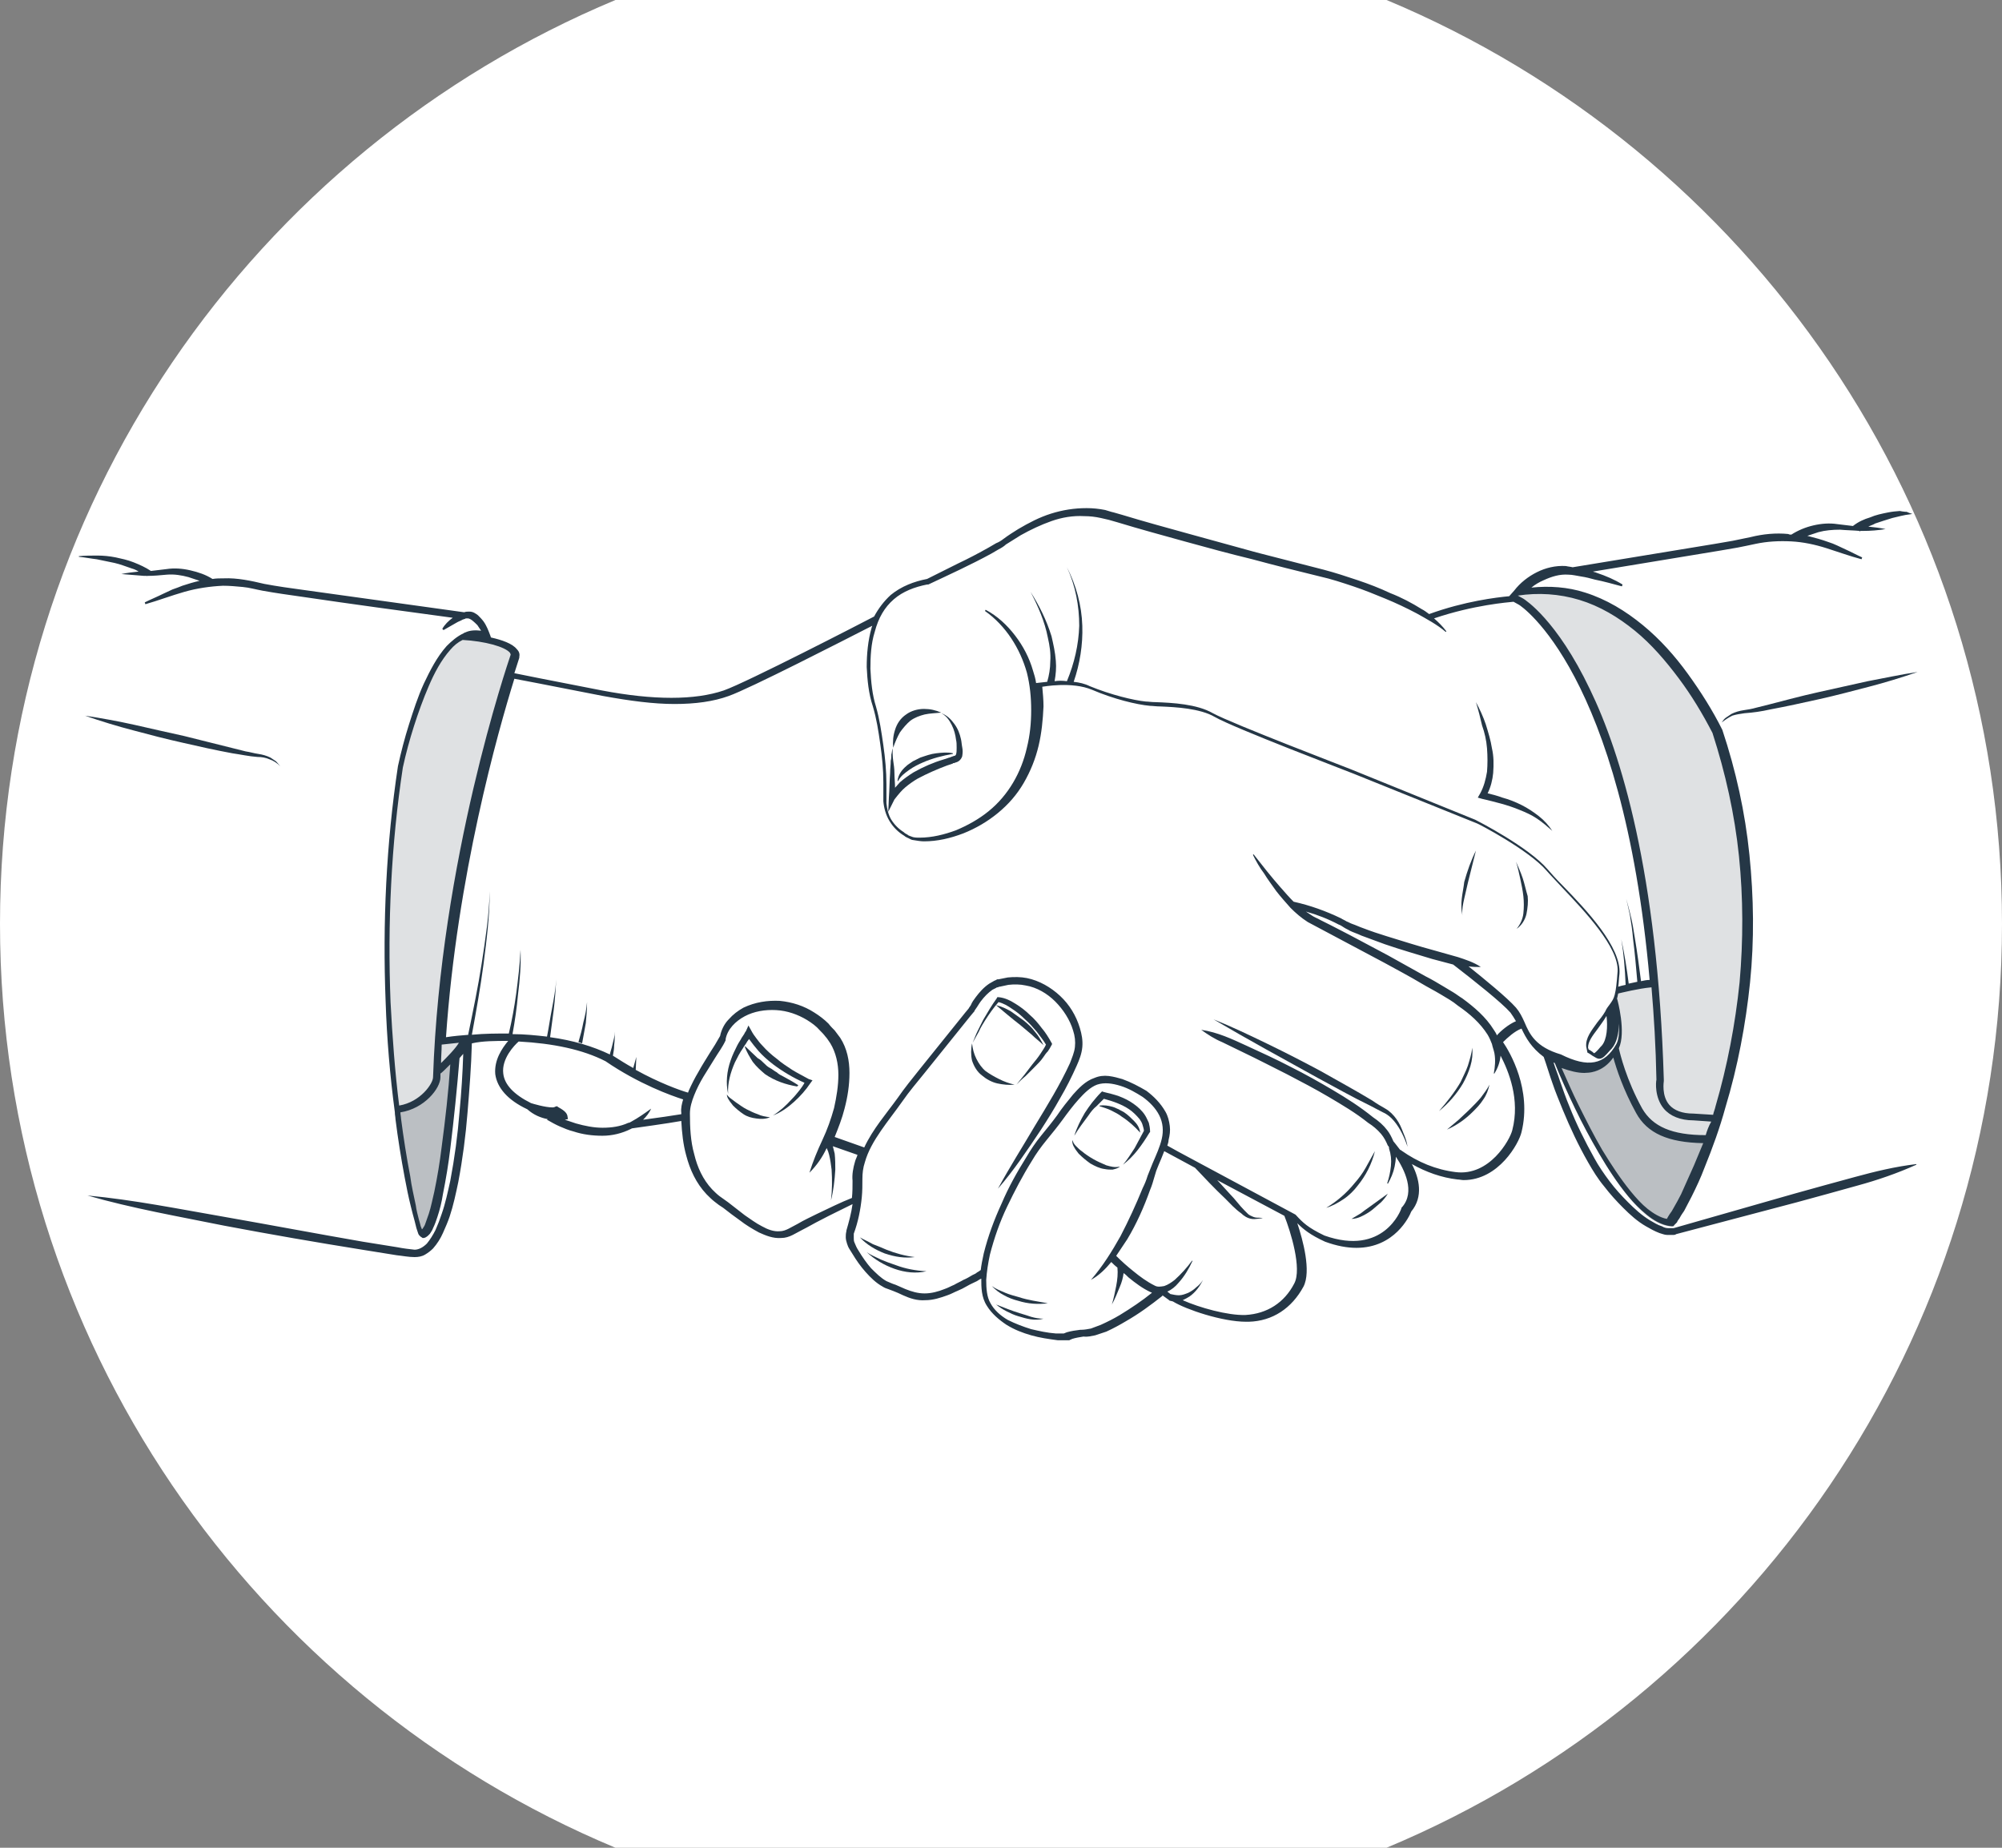
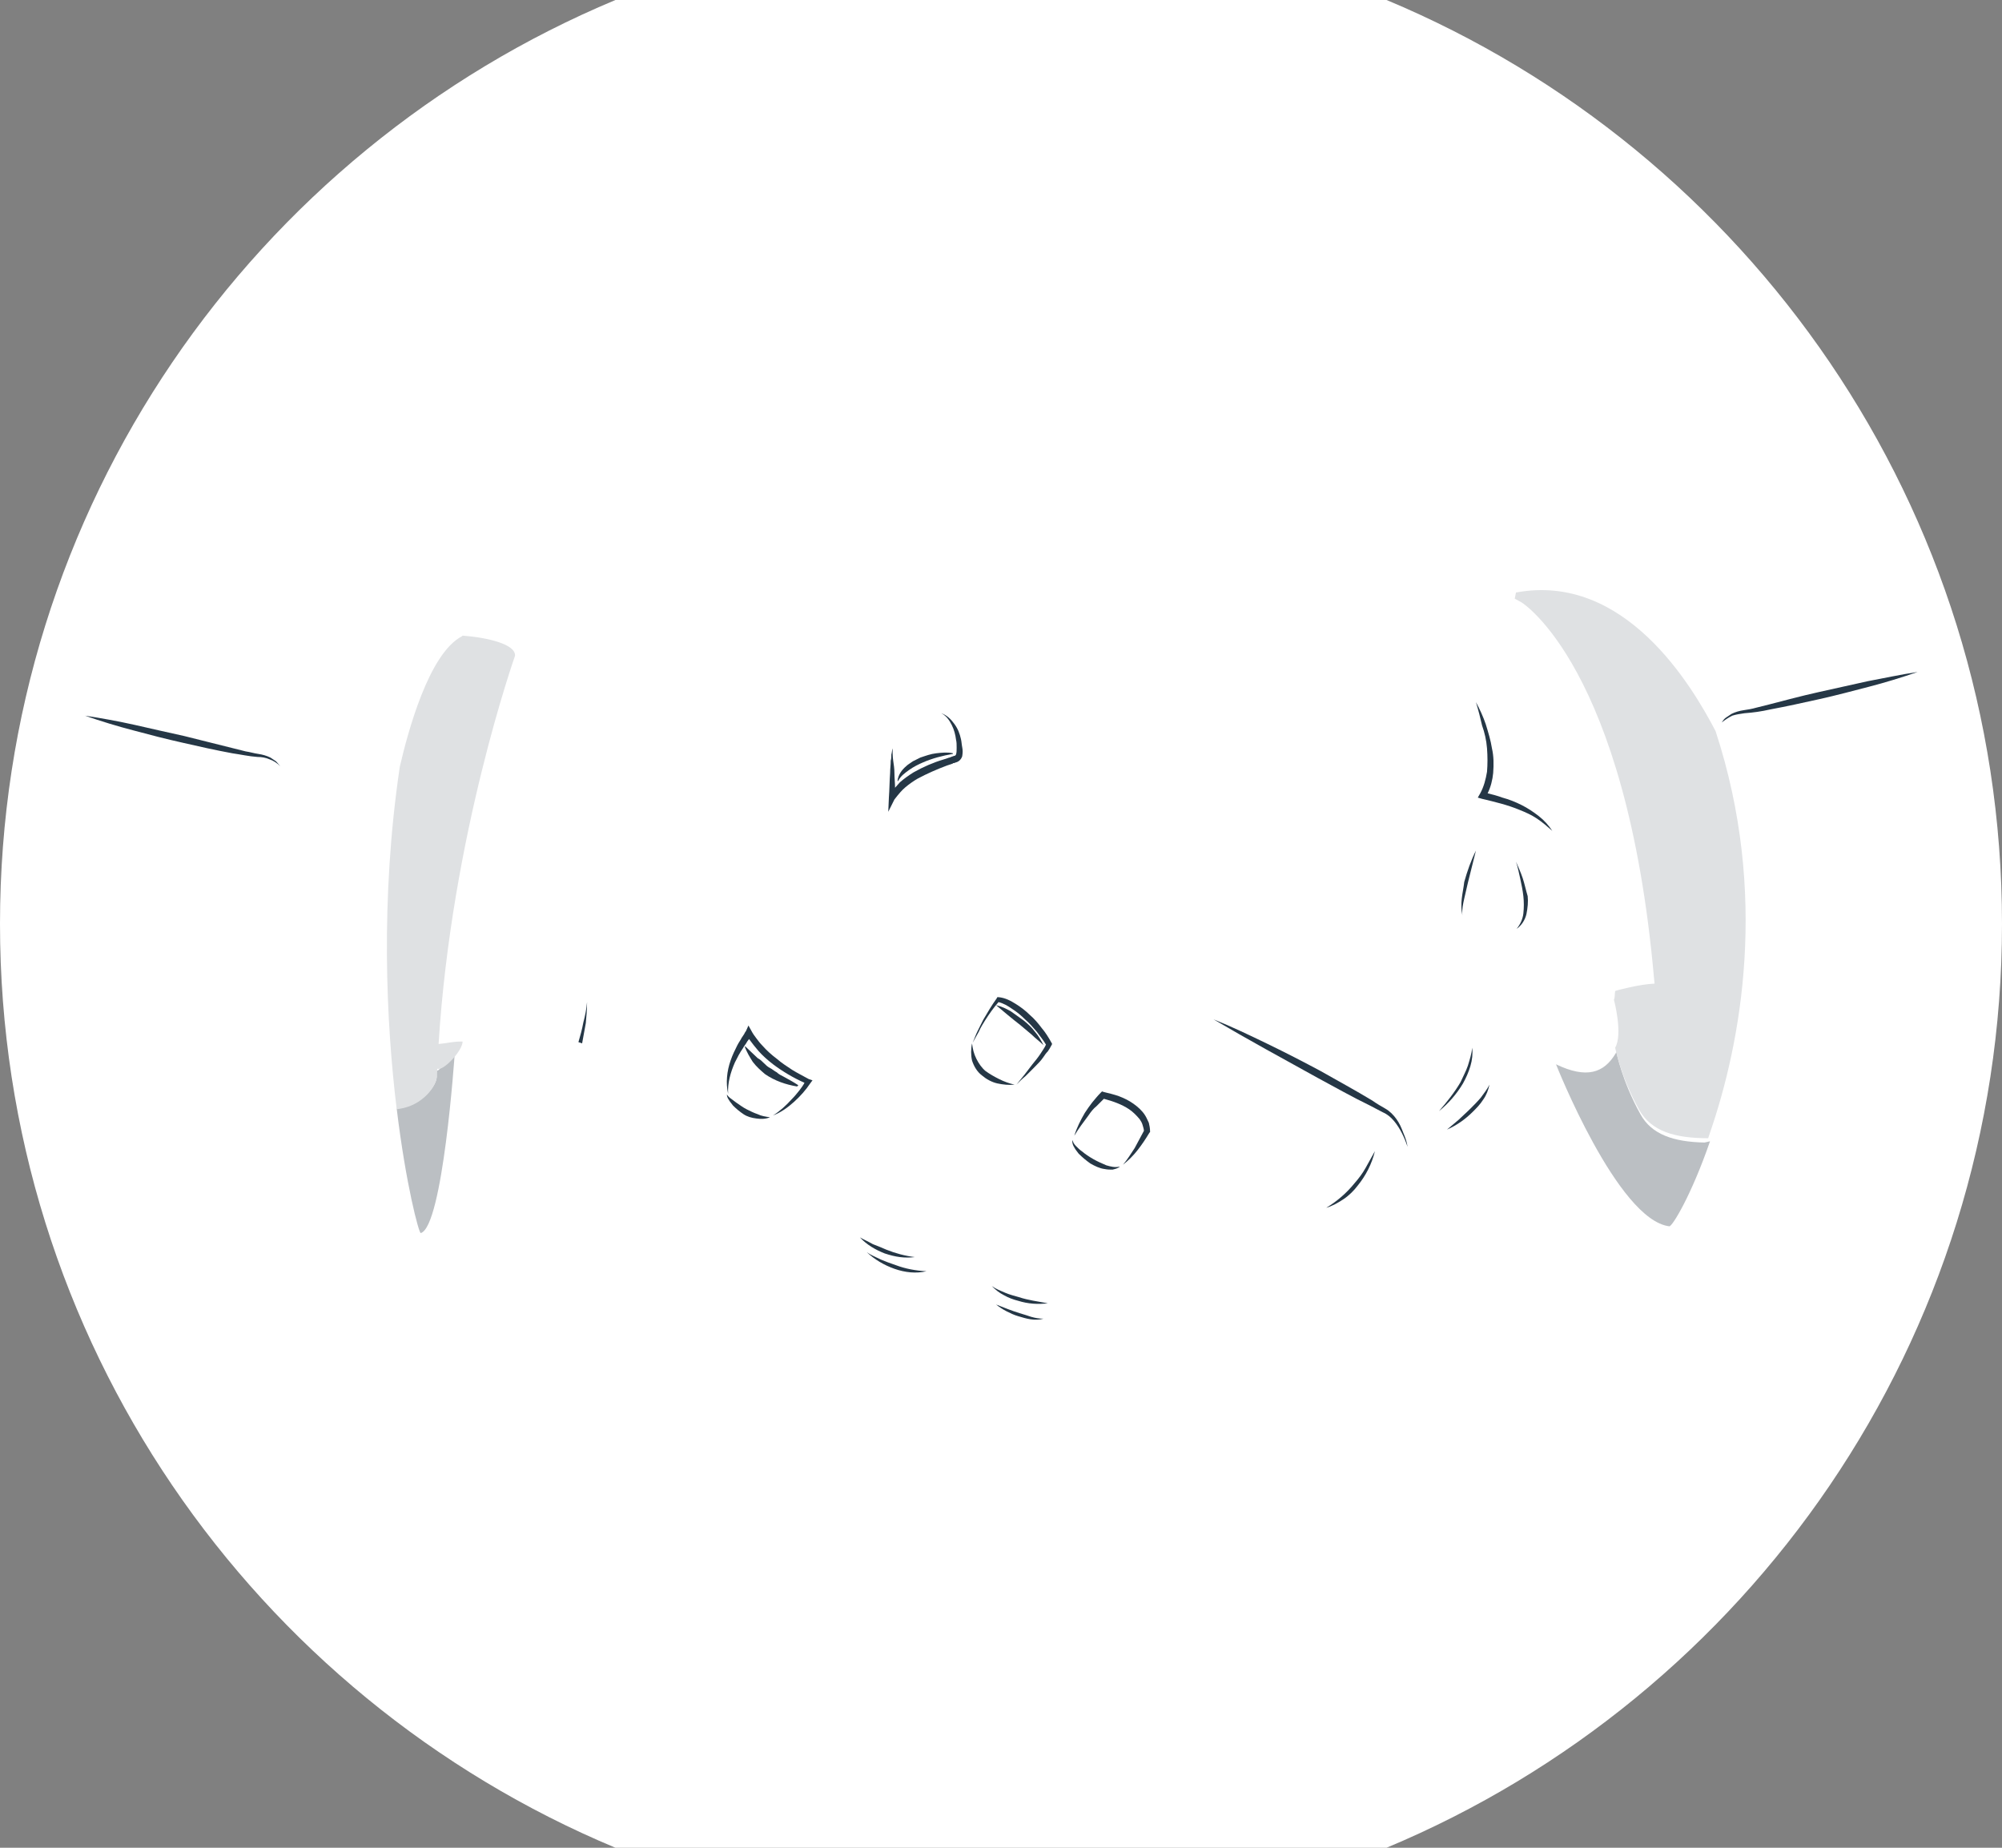
<svg xmlns="http://www.w3.org/2000/svg" version="1.1" id="Layer_1" x="0px" y="0px" viewBox="0 0 325 300" style="enable-background:new 0 0 325 300;" xml:space="preserve">
  <rect x="0" y="0" width="325" height="300" fill="#808080" stroke="none" />
  <style type="text/css">
	.st0{fill:#FFFFFF;}
	.st1{fill:#BBBFC3;}
	.st2{fill:#DFE1E3;}
	.st3{fill:#253746;}
</style>
  <path class="st0" d="M99.909,300h125.183C283.765,275.488,325,217.562,325,150  S283.765,24.512,225.091,0H99.909C41.235,24.512,0,82.438,0,150S41.235,275.488,99.909,300z  " />
-   <path class="st0" d="M311.621,86.265c-0.11-0.252-0.205-0.513-0.283-0.78  c-0.123-0.278-0.221-0.568-0.304-0.863c-0.199-0.371-0.349-0.756-0.482-1.148  c-0.374-0.094-0.713-0.228-1.036-0.381h-0.21  c-0.297-0.022-0.587-0.064-0.872-0.123c-0.612,0.043-1.223,0.108-1.835,0.23  c-1,0.2-2,0.4-2.9,0.8c-1,0.3-1.9,0.7-2.8,1.4l-2.5-0.3  C297.1,84.9,295.8,85,294.5,85.3s-2.5,0.8-3.6,1.5  c-0.2,0-0.3,0-0.5-0.1c-2-0.2-4.1,0-6.1,0.5  c-1,0.2-1.9,0.4-2.9,0.6l-2.9,0.5L255.3,92  c-0.4-0.1-0.7-0.1-1.1-0.2c-1.7-0.1-3.3,0.3-4.7,1  c-1.4,0.7-2.7,1.7-3.7,3L245,96.7c-2.1,0.2-7.2,0.8-13,2.9  c-0.4-0.3-0.8-0.6-1.2-0.8c-1.6-1-3.3-1.9-5.1-2.6  c-1.7-0.8-3.5-1.5-5.3-2.1c-1.8-0.6-3.6-1.2-5.5-1.7  C211.3,91.5,207.6,90.5,204,89.6l-10.9-3c-3.6-1-7.3-2-10.9-3.1  l-1.4-0.4c-0.5-0.1-1-0.3-1.4-0.4c-1-0.2-2-0.3-3-0.3  c-2,0-3.9,0.3-5.8,0.9c-1.9,0.6-3.6,1.5-5.3,2.5  c-0.8,0.5-1.6,1-2.4,1.6c-0.4,0.3-0.7,0.5-1.2,0.7l-1.2,0.7  c-1.6,0.9-3.3,1.8-5,2.6l-5,2.5c-2.1,0.4-4.2,1.2-5.9,2.6  c-1.1,1-2,2.2-2.7,3.5c-1.9,1-20.7,10.7-24.4,12  c-4.7,1.6-11.4,1.6-19.8,0c-8.7-1.7-13.3-2.6-14.2-2.8  c0.5-1.6,0.8-2.5,0.8-2.5v-0.1c0.1-0.5,0-0.9-0.4-1.3  c-0.7-0.9-2.4-1.5-4.2-1.9l-0.1-0.3  c-0.3-0.8-0.6-1.6-1.1-2.3c-0.3-0.4-0.6-0.7-0.9-1  C77.2,99.5,76.8,99.2,76.2,99.2c-0.3,0-0.6,0-0.8,0.1c0,0,0,0-0.1,0  C66.5,98,57.8,96.8,49.2,95.5c-2.2-0.3-4.4-0.6-6.5-1  c-2.1-0.5-4.4-1-6.6-0.9c-0.6,0-1.2,0-1.8,0.1  C33.2,93,32,92.6,30.7,92.3C29.5,92,28.1,91.9,26.8,92l-2.5,0.3  c-0.9-0.6-1.8-1-2.8-1.4c-1-0.4-2-0.6-2.9-0.8  c-1-0.2-2-0.3-3-0.3h-1.7v-0.1h-1.1v0.5C12.7,90.1,12.6,90,12.5,89.9  v104c0.5-0.1,0.9-0.2,1.4-0.3H14c0.4,0.1,0.7,0.3,1.1,0.3  h0.1C22.1,195.8,29,197,36,198.4c7.4,1.4,14.9,2.7,22.4,3.9  c1.9,0.3,3.7,0.6,5.6,0.9C65,203.3,65.9,203.5,66.9,203.5  c0.6,0,1.2-0.1,1.7-0.4s0.9-0.6,1.3-1  c0.7-0.8,1.2-1.6,1.6-2.5c0.4-0.9,0.8-1.8,1.1-2.7  c0.6-1.8,1-3.7,1.4-5.6c0.7-3.7,1.2-7.5,1.5-11.3  c0.3-3.7,0.6-7.4,0.7-11.2c2.3-0.2,4.4-0.2,6.5-0.2  c-1,1.2-2.3,3.1-2.1,5.4c0.3,2.2,2,4.2,5.2,5.7  c1,0.9,2.2,1.4,3.3,1.6L89,181.4c0.7,0.4,1.4,0.8,2.1,1.1  c0.7,0.3,1.4,0.6,2.2,0.8C94.8,183.8,96.4,184,98,184  s3.2-0.4,4.6-1.1c0.1,0,0.1-0.1,0.2-0.1  c0.7-0.1,5.8-0.8,8-1.2c0.1,1.9,0.3,3.8,0.8,5.6  c0.6,2.3,1.6,4.5,3.3,6.3c0.4,0.4,0.9,0.9,1.3,1.2  c0.5,0.4,0.9,0.7,1.4,1c0.9,0.7,1.8,1.4,2.8,2.1  c0.9,0.7,1.9,1.3,3,1.9c1.1,0.5,2.3,1,3.6,0.9  c0.7,0,1.3-0.2,1.9-0.5l1.5-0.8c1-0.5,2-1.1,3-1.6  c1.7-0.9,3.4-1.7,5.2-2.6c-0.2,1.5-0.6,2.9-1,4.3V199.5  C137.5,199.9,137.5,200.2,137.5,200.5c0,0.3,0.1,0.7,0.2,1  c0.1,0.3,0.2,0.6,0.4,0.9c0.2,0.3,0.3,0.5,0.5,0.8  c0.6,1,1.3,2,2.1,2.9C141.5,207,142.4,207.9,143.5,208.5  c0.3,0.2,0.6,0.3,0.9,0.4s0.5,0.2,0.8,0.3  c0.5,0.2,1,0.4,1.6,0.7c1.1,0.5,2.3,0.9,3.6,0.8  c1.3,0,2.5-0.4,3.6-0.8c0.6-0.2,1.1-0.5,1.6-0.7  s1.1-0.5,1.6-0.8s1-0.5,1.6-0.8c0.2-0.1,0.4-0.3,0.7-0.4  c0,1.4,0,3,0.9,4.4c0.8,1.3,2,2.3,3.2,3.1  c1.3,0.8,2.6,1.3,4,1.7c1.4,0.4,2.8,0.6,4.3,0.8h1.9  c0.1-0.1,0.3-0.1,0.4-0.2c0.6-0.2,1.3-0.3,1.9-0.4  c0.7,0.1,1.3-0.1,1.9-0.2c0.6-0.2,1.2-0.4,1.8-0.6  c1.1-0.5,2.2-1.1,3.2-1.7c2.1-1.2,4-2.6,5.9-4.1v-0.1  l1.1,0.8l0.1,0.1h0.1c0.1,0,0.3,0.1,0.4,0.1  c2.1,1.3,8,3.3,11.9,3.3h0.4c3.9-0.1,7-2.2,8.9-5.7  c1.3-2.5-0.1-7.6-1-10.3c1,1,2.1,1.9,4.5,3c1.9,0.7,3.6,1,5.1,1  c6.2,0,8.6-5.1,8.9-5.9c2-2.4,1.3-5.4,0.1-7.7  c2.3,1.3,4.8,2.2,7.4,2.5c0.3,0,0.7,0.1,1,0.1  c5.7,0,9-6,9.4-7.8c1.7-6.9-1.9-13-3-14.6  c0.7-0.7,1.9-1.8,3-2.2c0.7,1.5,1.6,3.1,3.6,4.6  c0.5,1.4,0.9,2.8,1.4,4.2c0.5,1.5,1.1,2.9,1.7,4.4  c1.2,2.9,2.5,5.7,4.1,8.5c0.8,1.4,1.6,2.7,2.6,3.9  c1,1.3,2,2.4,3.1,3.5c1.1,1.1,2.3,2.2,3.7,3  c0.7,0.4,1.4,0.8,2.2,1.1c0.4,0.1,0.8,0.3,1.2,0.3  h1.1c0.1,0,0.2,0,0.4-0.1h-0.1l19.7-5.2  c3.3-0.9,6.6-1.8,9.8-2.7c3-0.9,5.9-1.8,8.8-3.1  c0.2,0,0.4,0,0.5-0.2c0.1-0.1,0.2-0.1,0.4-0.2V188.5  c-0.1,0-0.2,0-0.2,0s0,0,0-0.1v-0.3c0.2,0.2,0.4,0.3,0.5,0.5  c0.4-0.2,0.8-0.4,1.3-0.5V89.555c-0.497-0.956-0.938-1.943-1.278-2.983  C311.688,86.47,311.655,86.367,311.621,86.265z" />
  <path class="st1" d="M276.7,185.5c-5-0.1-8.6-1.3-10.4-4.6  c-3-5.4-3.9-10.1-3.9-10.1l-0.1,0.2  c-1.9,3.2-4.7,4.2-9.7,1.8c0,0,10,25.3,18.4,26.3  c0.5,0,3.6-5.1,6.6-13.8L276.7,185.5L276.7,185.5z" />
  <path class="st1" d="M71.1,173.8h-0.2c0,0.3,0,0.7,0,1  c0,1.4-2.2,4.4-5.8,5.1l-0.7,0.1  c1.5,12.4,3.6,20.2,3.9,20.2c3.6-1,5.5-28.9,5.5-28.9l-0.2,0.1  C72.3,172.8,71.1,173.8,71.1,173.8L71.1,173.8z" />
  <path class="st2" d="M278.5,118.7c-3.8-7.3-14.7-25.8-32.4-22.5l-0.2,1  l1.1,0.6c0,0,17,10.4,21.5,60.9l0.1,1  c-2.5,0.1-6.1,1.1-6.1,1.1l-0.3,0.1c-0.1,0.6,0,1-0.2,1.4  c0,0,1.5,5.6,0.2,7.8c0,0,0.9,4.7,3.9,10.1  c2,3.5,5.8,4.6,11.2,4.6l0.3-0.9  C282.6,169.4,287.2,145.2,278.5,118.7L278.5,118.7z" />
  <path class="st2" d="M75.1,103.2L75,103.3C69.6,106.1,66.2,118.9,64.9,124.5  c-3.2,21.6-2.2,41.6-0.5,55.6L65,180c3.7-0.6,5.8-3.7,5.9-5.1  c0-0.7,0-0.7,0.1-1.4c0.9,0.5,4.1-2.9,4.1-4.4  c-1.8,0-2.6,0.3-3.9,0.4c2.1-33.9,12.4-63,12.4-63  C83.8,104.6,79.1,103.5,75.1,103.2L75.1,103.2z" />
-   <path class="st3" d="M147.8,117c0.7-0.5,1.5-0.8,2.3-1  c0.9-0.2,1.8-0.2,2.7-0.3C151.9,115.3,151,115.1,150,115.1  S147.9,115.4,147.1,116c-0.9,0.6-1.5,1.5-1.8,2.5  C145,119.4,144.9,120.4,145,121.4c0.3-0.9,0.7-1.8,1.1-2.5  C146.6,118.2,147.2,117.5,147.8,117L147.8,117z" />
  <path class="st3" d="M147,127.8c0.6-0.5,1.3-1,2-1.4c1.5-0.8,3.1-1.5,4.7-2.1  l0.6-0.2c0.1,0,0.2-0.1,0.3-0.1c0,0,0.1,0,0.1-0.1h0.1  c0,0,0,0,0.1,0c0.1-0.1,0.4-0.1,0.7-0.3  c0.3-0.2,0.5-0.5,0.6-0.8c0.1-0.6,0.1-1,0-1.5S156.1,120.4,156,120  c-0.2-0.9-0.5-1.7-1.1-2.5c-0.5-0.7-1.2-1.4-2.1-1.7  c0.8,0.4,1.3,1.1,1.7,1.9s0.6,1.6,0.7,2.4  c0.1,0.4,0.1,0.8,0.1,1.3c0,0.4,0,0.8-0.1,1.1  c-0.1,0.1-0.1,0.2-0.2,0.2c-0.1,0-0.3,0.1-0.6,0.2  c-0.1,0-0.2,0.1-0.2,0.1h-0.1l0,0c-0.1,0-0.2,0.1-0.3,0.1  l-0.6,0.2c-1.7,0.5-3.3,1.2-4.9,2.1c-0.8,0.5-1.5,1-2.2,1.6  c-0.3,0.3-0.5,0.6-0.8,0.9c0-0.8-0.1-1.6-0.1-2.4  c0-0.7-0.1-1.3-0.2-2c-0.1-0.7-0.1-1.3-0.1-2  c-0.1,0.3-0.1,0.7-0.2,1c0,0.3,0,0.7-0.1,1  c0,0.7-0.1,1.3-0.1,2c-0.1,1.3-0.1,2.7-0.2,4l-0.1,2.3  l1-2C145.9,128.9,146.4,128.3,147,127.8L147,127.8z" />
  <path class="st3" d="M213.9,175c2.8,1.5,5.6,3.1,8.5,4.5L224.5,180.6  c0.7,0.3,1.3,0.8,1.8,1.4c1,1.2,1.7,2.7,2.2,4.2  c-0.1-0.8-0.4-1.6-0.7-2.3c-0.3-0.8-0.6-1.5-1.1-2.2  S225.6,180.4,224.9,180s-1.4-0.8-2.1-1.3  C220,177,217.2,175.5,214.4,173.9c-2.8-1.5-5.7-3-8.6-4.4  c-2.9-1.4-5.8-2.8-8.8-4C202.6,168.8,208.3,171.9,213.9,175  L213.9,175z" />
  <path class="st3" d="M178,179.6c0.4-0.4,0.8-0.8,1.2-1.2  c1.5,0.4,2.9,0.9,4.1,1.7c0.6,0.4,1.2,1,1.7,1.6  c0.2,0.3,0.4,0.6,0.5,1c0.1,0.3,0.2,0.7,0.2,0.9  c-0.5,0.9-1,1.9-1.5,2.8c-0.6,0.9-1.2,1.9-1.9,2.7  c0.9-0.7,1.7-1.5,2.4-2.4s1.3-1.8,1.9-2.8l0.1-0.1v-0.1  c0-0.5-0.1-1-0.2-1.4c-0.2-0.4-0.4-0.9-0.6-1.2  c-0.5-0.8-1.2-1.4-1.9-1.9s-1.5-0.9-2.3-1.2s-1.7-0.5-2.5-0.7  l-0.3-0.1l-0.2,0.2c-0.5,0.5-0.9,1-1.4,1.6  c-0.4,0.5-0.8,1.1-1.2,1.7c-0.7,1.2-1.3,2.4-1.7,3.7  c0.7-1.2,1.5-2.2,2.3-3.3C177.1,180.5,177.5,180,178,179.6L178,179.6z" />
  <path class="st3" d="M180.6,189.9c0.4-0.1,0.9-0.2,1.2-0.5  c-0.8,0.2-1.5,0-2.2-0.2c-0.7-0.3-1.4-0.6-2.1-1  c-0.7-0.4-1.3-0.8-1.9-1.3c-0.3-0.2-0.6-0.5-0.9-0.8  c-0.3-0.3-0.5-0.6-0.6-1c-0.1,0.4,0.1,0.9,0.3,1.2  c0.2,0.4,0.5,0.7,0.7,1c0.6,0.6,1.2,1.1,1.9,1.6  c0.7,0.4,1.5,0.8,2.3,0.9C179.8,189.9,180.2,189.9,180.6,189.9  L180.6,189.9z" />
-   <path class="st3" d="M131.3,175.2c-0.9-0.5-1.9-1-2.7-1.5  c-0.9-0.6-1.7-1.1-2.5-1.8c-0.8-0.6-1.6-1.3-2.3-2.1  c-0.4-0.4-0.7-0.8-1-1.2S122.2,167.8,122,167.4L121.5,166.5l-0.4,0.9  c-0.1,0.1-0.2,0.3-0.3,0.5L120.4,168.5  c-0.2,0.4-0.5,0.8-0.7,1.2c-0.4,0.8-0.8,1.6-1.1,2.5  c-0.6,1.7-0.8,3.6-0.4,5.4c-0.1-1.8,0.4-3.5,1.1-5.1  c0.4-0.8,0.8-1.6,1.3-2.3c0.2-0.4,0.5-0.7,0.7-1.1  l0.3-0.4c0.5,0.7,1,1.3,1.5,1.9c0.7,0.8,1.5,1.5,2.4,2.2  c1.6,1.2,3.3,2.2,5.1,3c-0.2,0.4-0.5,0.8-0.8,1.2  c-0.4,0.5-0.8,1-1.3,1.5c-0.9,1-1.9,1.9-3,2.6  c1.3-0.5,2.4-1.3,3.4-2.2s1.9-1.9,2.7-3.1l0.3-0.4  L131.3,175.2L131.3,175.2z" />
+   <path class="st3" d="M131.3,175.2c-0.9-0.5-1.9-1-2.7-1.5  c-0.9-0.6-1.7-1.1-2.5-1.8c-0.8-0.6-1.6-1.3-2.3-2.1  c-0.4-0.4-0.7-0.8-1-1.2S122.2,167.8,122,167.4L121.5,166.5l-0.4,0.9  c-0.1,0.1-0.2,0.3-0.3,0.5L120.4,168.5  c-0.2,0.4-0.5,0.8-0.7,1.2c-0.4,0.8-0.8,1.6-1.1,2.5  c-0.6,1.7-0.8,3.6-0.4,5.4c-0.1-1.8,0.4-3.5,1.1-5.1  c0.4-0.8,0.8-1.6,1.3-2.3c0.2-0.4,0.5-0.7,0.7-1.1  l0.3-0.4c0.5,0.7,1,1.3,1.5,1.9c0.7,0.8,1.5,1.5,2.4,2.2  c1.6,1.2,3.3,2.2,5.1,3c-0.2,0.4-0.5,0.8-0.8,1.2  c-0.4,0.5-0.8,1-1.3,1.5c-0.9,1-1.9,1.9-3,2.6  c1.3-0.5,2.4-1.3,3.4-2.2s1.9-1.9,2.7-3.1l0.3-0.4  L131.3,175.2L131.3,175.2" />
  <path class="st3" d="M119,179.5c0.5,0.5,1.1,1,1.7,1.4S122,181.5,122.8,181.6  c0.7,0.1,1.5,0.1,2.2-0.2c-0.7-0.1-1.4-0.2-2-0.5  c-0.6-0.2-1.2-0.5-1.8-0.8c-0.6-0.3-1.1-0.7-1.7-1.1  c-0.3-0.2-0.5-0.4-0.8-0.6c-0.3-0.2-0.5-0.4-0.7-0.7  c0,0.4,0.2,0.7,0.4,1C118.5,178.9,118.8,179.2,119,179.5L119,179.5z" />
  <path class="st3" d="M247.2,142.6c-0.3-0.9-0.7-1.8-1.1-2.7  c0.3,0.9,0.5,1.9,0.7,2.8c0.2,0.9,0.4,1.9,0.5,2.8  c0.1,0.9,0.1,1.9,0,2.8c-0.1,0.9-0.5,1.8-1.1,2.5  c0.8-0.5,1.4-1.5,1.6-2.4c0.2-1,0.3-2,0.2-2.9  C247.7,144.5,247.5,143.5,247.2,142.6L247.2,142.6z" />
  <path class="st3" d="M237.3,145.9c-0.1,0.9-0.1,1.8,0.1,2.7  c-0.1-0.9,0.1-1.8,0.3-2.7s0.4-1.7,0.6-2.6  c0.4-1.7,0.9-3.5,1.3-5.2c-0.8,1.6-1.4,3.3-1.9,5.1  C237.6,144.1,237.4,145,237.3,145.9L237.3,145.9z" />
  <path class="st3" d="M241.4,121.5c0.1,1.3,0.1,2.6,0,3.8  c-0.2,1.2-0.5,2.4-1.1,3.5L239.9,129.5l0.7,0.2  c2.1,0.5,4.2,1,6.1,1.8c1,0.4,1.9,0.8,2.8,1.4  c0.9,0.6,1.7,1.3,2.5,2C251.4,134,250.7,133.2,249.8,132.5  S248,131.2,247,130.7s-2-0.9-3.1-1.2c-0.8-0.3-1.6-0.5-2.4-0.7  c0.5-1,0.8-2.2,0.9-3.3c0.1-1.4,0.1-2.7-0.2-4  c-0.2-1.3-0.6-2.6-1-3.9c-0.4-1.2-1-2.5-1.6-3.6  c0.4,1.3,0.7,2.5,1,3.8C241,118.9,241.3,120.2,241.4,121.5L241.4,121.5z" />
-   <path class="st3" d="M291.3,193.8l-9.8,2.8l-9.8,2.8h-0.2  c-0.1,0-0.1,0-0.2,0h-0.5c-0.3,0-0.7-0.1-1-0.3  c-0.7-0.2-1.3-0.6-2-1c-1.3-0.8-2.4-1.8-3.5-2.9  c-1.1-1.1-2.1-2.2-3-3.4c-0.9-1.2-1.8-2.5-2.5-3.8  c-1.5-2.7-2.9-5.5-4-8.3c-0.6-1.4-1.1-2.9-1.6-4.3  c-0.3-1-0.7-1.9-1-2.9c0.1,0,0.1,0.1,0.2,0.1  c1,2.5,2.1,4.9,3.3,7.4c1.2,2.5,2.5,4.9,3.9,7.3  c1.4,2.4,2.9,4.7,4.7,6.9c0.9,1.1,1.9,2.1,3,3  c1.1,0.9,2.4,1.7,4,1.9h0.2c0.1,0,0.2,0,0.2-0.1  c0,0,0.1,0,0.1-0.1l0.1-0.1c0.1-0.1,0.1-0.1,0.2-0.2  c0.1-0.1,0.2-0.2,0.2-0.3c0.1-0.2,0.3-0.4,0.4-0.6  c0.2-0.4,0.5-0.8,0.7-1.1c0.4-0.8,0.8-1.5,1.2-2.3  c0.8-1.6,1.5-3.1,2.1-4.7c1.3-3.2,2.5-6.5,3.4-9.8  c2-6.6,3.3-13.5,4-20.3c0.7-6.9,0.6-13.8-0.1-20.7  c-0.7-6.9-2.2-13.7-4.4-20.3c-1.6-3.2-3.5-6.2-5.6-9.1  c-2.1-2.9-4.5-5.6-7.3-7.9c-2.8-2.3-5.9-4.2-9.4-5.3  c-2.8-0.9-5.8-1.1-8.7-0.8c0.6-0.5,1.3-0.9,2-1.2  c1.3-0.6,2.6-1,4-0.9c0.7,0,1.4,0.2,2.1,0.3  c0.7,0.1,1.5,0.3,2.2,0.5c1.5,0.3,2.9,0.7,4.4,1.1l0.1-0.3  c-1.3-0.8-2.7-1.4-4.2-1.9c-0.2-0.1-0.4-0.1-0.6-0.2  l20.6-3.4l2.9-0.5c1-0.2,2-0.4,2.9-0.6  c1.9-0.4,3.8-0.5,5.8-0.4c1.9,0.1,3.8,0.5,5.7,1.1  c1.9,0.6,3.8,1.3,5.7,1.8l0.1-0.3  c-0.9-0.4-1.8-0.9-2.7-1.3s-1.8-0.9-2.8-1.2  c-1.1-0.4-2.2-0.7-3.4-1c0.6-0.2,1.2-0.4,1.8-0.6  c1.1-0.3,2.3-0.4,3.5-0.4c1.1,0.1,2.1,0.1,3.2,0.2v0.1  c0,0,0.1,0,0.1-0.1h0.4c1.3,0,2.5-0.1,3.7-0.3  c-0.9-0.2-1.9-0.3-2.8-0.4c0.4-0.2,0.8-0.3,1.1-0.5  c0.9-0.3,1.8-0.6,2.8-0.9c0.9-0.2,1.9-0.5,2.9-0.6  c0.118-0.024,0.23-0.039,0.343-0.056c-0.333-0.09-0.638-0.213-0.93-0.351  h-0.206c-0.305-0.022-0.603-0.068-0.895-0.129  c-0.637,0.042-1.275,0.109-1.912,0.236c-1,0.2-2,0.4-2.9,0.8  c-1,0.3-1.9,0.7-2.8,1.4l-2.5-0.3  C297,84.9,295.7,85,294.4,85.3s-2.5,0.8-3.6,1.5  c-0.2,0-0.3,0-0.5-0.1c-2-0.2-4.1,0-6.1,0.5  c-1,0.2-1.9,0.4-2.9,0.6l-2.9,0.5l-23.1,3.8  C254.9,92,254.6,92,254.2,91.9c-1.7-0.1-3.3,0.3-4.7,1  c-1.4,0.7-2.7,1.7-3.7,3L245,96.8C242.9,97,237.8,97.6,232,99.7  c-0.4-0.3-0.8-0.6-1.2-0.8c-1.6-1-3.3-1.9-5.1-2.6  c-1.7-0.8-3.5-1.5-5.3-2.1S216.8,93,214.9,92.5  C211.3,91.6,207.6,90.6,204,89.7l-10.9-3c-3.6-1-7.3-2-10.9-3.1  l-1.4-0.4c-0.5-0.1-1-0.3-1.4-0.4c-1-0.2-2-0.3-3-0.3  c-2,0-3.9,0.3-5.8,0.9c-1.9,0.6-3.6,1.5-5.3,2.5  c-0.8,0.5-1.6,1-2.4,1.6c-0.4,0.3-0.7,0.5-1.2,0.7l-1.2,0.7  c-1.6,0.9-3.3,1.8-5,2.6l-5,2.5c-2.1,0.4-4.2,1.2-5.9,2.6  c-1.1,1-2,2.2-2.7,3.5c-1.9,1-20.7,10.7-24.4,12  c-4.7,1.6-11.4,1.6-19.8,0C89,110.4,84.4,109.5,83.5,109.3  c0.5-1.6,0.8-2.5,0.8-2.5v-0.1c0.1-0.5,0-0.9-0.4-1.3  c-0.7-0.9-2.4-1.5-4.2-1.9l-0.1-0.3  c-0.3-0.8-0.6-1.6-1.1-2.3c-0.3-0.4-0.6-0.7-0.9-1  c-0.4-0.3-0.8-0.6-1.4-0.6c-0.3,0-0.6,0-0.8,0.1c0,0,0,0-0.1,0  C66.7,98.2,58,97,49.4,95.8c-2.2-0.3-4.4-0.6-6.5-1  c-2.1-0.5-4.4-1-6.6-0.9c-0.6,0-1.2,0-1.8,0.1  c-1.1-0.7-2.3-1.1-3.6-1.4s-2.6-0.4-3.9-0.2l-2.5,0.3  c-0.9-0.6-1.8-1-2.8-1.4s-2-0.6-2.9-0.8c-1-0.2-2-0.3-3-0.3  s-2,0-3,0.1v0.1c1,0.1,2,0.3,2.9,0.4c1,0.2,1.9,0.4,2.9,0.6  C19.5,91.6,20.5,92,21.4,92.3c0.4,0.1,0.8,0.3,1.1,0.5  C21.6,92.9,20.6,93,19.7,93.2c1.2,0.1,2.5,0.2,3.7,0.3h0.4  c0,0,0.1,0,0.1,0.1V93.5c1.1,0,2.1-0.1,3.2-0.2  c1.2-0.1,2.4,0.1,3.5,0.4c0.6,0.2,1.2,0.4,1.8,0.6  c-0.9,0.2-1.9,0.5-2.8,0.8c-0.5,0.2-1,0.4-1.6,0.6l-1.5,0.7  c-1,0.5-2,0.9-3,1.4l0.1,0.3c2.1-0.6,4.2-1.4,6.3-2  c2.1-0.6,4.2-0.9,6.3-1c1.1,0,2.1,0.1,3.2,0.2  c1.1,0.1,2.1,0.4,3.2,0.6c2.2,0.4,4.4,0.7,6.5,1  c8.1,1.2,16.3,2.3,24.4,3.4c-0.7,0.5-1.3,1.1-1.7,1.8  l0.2,0.2c0.7-0.4,1.4-0.8,2.1-1.2c0.3-0.2,0.7-0.3,1-0.5  L75.4,100.5c0.1,0,0.2-0.1,0.2-0.1h0.4c0.5,0.1,1,0.6,1.5,1.1  l0.6,0.9c-0.9-0.1-1.8-0.1-2.6,0.3c-0.1,0-0.1,0-0.2,0.1  c-1.1,0.5-2,1.3-2.8,2.1c-1.6,1.8-2.7,4-3.7,6.1  c-1,2.2-1.7,4.4-2.4,6.6s-1.3,4.5-1.8,6.8  c-1.9,12.6-2.5,25.4-2,38.2c0.2,6,0.7,12,1.5,18v0.1  c0,0.3,0.1,0.7,0.1,1c0.4,3.2,0.9,6.3,1.5,9.5  c0.3,1.6,0.6,3.1,1,4.7c0.2,0.8,0.4,1.6,0.6,2.3  c0.1,0.4,0.2,0.8,0.3,1.2L67.8,200l0.1,0.3L68,200.5  l0.1,0.1c0,0,0,0,0.1,0.1c0,0,0,0,0.1,0.1c0,0,0.2,0.1,0.3,0.2  h0.2c0.5-0.1,0.8-0.5,1-0.7c0.2-0.3,0.4-0.6,0.5-0.9  c0.3-0.6,0.5-1.2,0.7-1.8c0.4-1.2,0.7-2.4,0.9-3.7  c0.5-2.5,0.9-4.9,1.2-7.4c0.6-4.9,1.1-9.8,1.5-14.7  c0.2-0.2,0.4-0.5,0.6-0.7c-0.1,3.1-0.3,6.3-0.6,9.4  c-0.3,3.8-0.8,7.5-1.5,11.2c-0.4,1.8-0.8,3.7-1.4,5.4  c-0.3,0.9-0.6,1.7-1,2.6c-0.4,0.8-0.9,1.6-1.4,2.2  c-0.6,0.6-1.3,1-2,1c-0.9-0.1-1.8-0.2-2.8-0.4  c-1.9-0.3-3.7-0.6-5.6-0.9c-7.5-1.3-14.9-2.7-22.3-4  c-7.5-1.3-14.9-2.8-22.4-3.5C21.5,196.2,29,197.5,36.4,199  c7.4,1.4,14.9,2.7,22.4,3.9c1.9,0.3,3.7,0.6,5.6,0.9  c1,0.1,1.9,0.3,2.9,0.3c0.6,0,1.2-0.1,1.7-0.4  s0.9-0.6,1.3-1c0.7-0.8,1.2-1.6,1.6-2.5  c0.4-0.9,0.8-1.8,1.1-2.7c0.6-1.8,1-3.7,1.4-5.6  c0.7-3.7,1.2-7.5,1.5-11.3c0.3-3.7,0.6-7.4,0.7-11.2  C78.3,169,80.5,169,82.5,169c-1,1.2-2.3,3.1-2.1,5.4  c0.3,2.2,2,4.2,5.2,5.7c1,0.9,2.2,1.4,3.3,1.6l-0.1,0.1  c0.7,0.4,1.4,0.8,2.1,1.1c0.7,0.3,1.4,0.6,2.2,0.8  c1.5,0.5,3.1,0.7,4.7,0.7c1.6,0,3.2-0.4,4.6-1.1  c0.1,0,0.1-0.1,0.2-0.1c0.7-0.1,5.8-0.8,8-1.2  c0.1,1.9,0.3,3.8,0.8,5.6c0.6,2.3,1.6,4.5,3.3,6.3  c0.4,0.4,0.9,0.9,1.3,1.2c0.5,0.4,0.9,0.7,1.4,1  c0.9,0.7,1.8,1.4,2.8,2.1c0.9,0.7,1.9,1.3,3,1.9  c1.1,0.5,2.3,1,3.6,0.9c0.7,0,1.3-0.2,1.9-0.5l1.5-0.8  c1-0.5,2-1.1,3-1.6c1.7-0.9,3.4-1.7,5.2-2.6  c-0.2,1.5-0.6,2.9-1,4.3v0.1c-0.1,0.4-0.1,0.7-0.1,1  c0,0.3,0.1,0.7,0.2,1c0.1,0.3,0.2,0.6,0.4,0.9  c0.2,0.3,0.3,0.5,0.5,0.8c0.6,1,1.3,2,2.1,2.9  c0.8,0.9,1.7,1.8,2.8,2.4c0.3,0.2,0.6,0.3,0.9,0.4  c0.3,0.1,0.5,0.2,0.8,0.3c0.5,0.2,1,0.4,1.6,0.7  c1.1,0.5,2.3,0.9,3.6,0.8c1.3,0,2.5-0.4,3.6-0.8  c0.6-0.2,1.1-0.5,1.6-0.7s1.1-0.5,1.6-0.8  c0.5-0.3,1-0.5,1.6-0.8c0.2-0.1,0.4-0.3,0.7-0.4  c0,1.4,0,3,0.9,4.4c0.8,1.3,2,2.3,3.2,3.1  c1.3,0.8,2.6,1.3,4,1.7c1.4,0.4,2.8,0.6,4.3,0.8h1.9  c0.1-0.1,0.3-0.1,0.4-0.2c0.6-0.2,1.3-0.3,1.9-0.4  c0.7,0.1,1.3-0.1,1.9-0.2c0.6-0.2,1.2-0.4,1.8-0.6  c1.1-0.5,2.2-1.1,3.2-1.7c2.1-1.2,4-2.6,5.9-4.1v-0.1  l1.1,0.8l0.1,0.1h0.1c0.1,0,0.3,0.1,0.4,0.1  c2.1,1.3,8,3.3,11.9,3.3h0.4c3.9-0.1,7-2.2,8.9-5.7  c1.3-2.5-0.1-7.6-1-10.3c1,1,2.1,1.9,4.5,3c1.9,0.7,3.6,1,5.1,1  c6.2,0,8.6-5.1,8.9-5.9c2-2.4,1.3-5.4,0.1-7.7  c2.3,1.3,4.8,2.2,7.4,2.5c0.3,0,0.7,0.1,1,0.1  c5.7,0,9-6,9.4-7.8c1.7-6.9-1.9-13-3-14.6  C244.7,168.5,245.9,167.4,247,167c0.7,1.5,1.6,3.1,3.6,4.6  C251.1,173,251.5,174.4,252,175.8c0.5,1.5,1.1,2.9,1.7,4.4  c1.2,2.9,2.5,5.7,4.1,8.5c0.8,1.4,1.6,2.7,2.6,3.9  c1,1.3,2,2.4,3.1,3.5c1.1,1.1,2.3,2.2,3.7,3  c0.7,0.4,1.4,0.8,2.2,1.1c0.4,0.1,0.8,0.3,1.2,0.3  h1.1c0.1,0,0.2,0,0.4-0.1h-0.1l19.7-5.2  c3.3-0.9,6.6-1.8,9.8-2.7c3.3-0.9,6.5-2,9.6-3.4V189  c-3.4,0.4-6.7,1.2-10,2.1C297.8,192,294.5,192.9,291.3,193.8z   M275,189.2c-0.7,1.6-1.4,3.1-2.1,4.7  c-0.4,0.8-0.8,1.5-1.2,2.2C271.5,196.5,271.3,196.8,271,197.2  c-0.1,0.2-0.2,0.3-0.3,0.5c0,0.1-0.1,0.1-0.1,0.2  C269.5,197.7,268.4,197,267.5,196.3c-1-0.8-1.9-1.8-2.8-2.9  C263,191.3,261.5,189,260.1,186.7c-1.4-2.4-2.6-4.8-3.8-7.2  c-1-2-1.9-4.1-2.8-6.1c1.4,0.5,2.6,0.8,3.7,0.8  c1.9,0,3.5-0.8,4.7-2.5c0.5,1.8,1.6,5.2,3.7,9  C267.4,184,270.8,185.5,276.5,185.6C276,186.8,275.5,188,275,189.2z M276.9,184.3  c-5.5,0-8.6-1.4-10.3-4.3C264,175.3,263,171.1,262.8,170.2  C264,167.6,262.6,162.4,262.5,162.1c0.1-0.2,0.1-0.5,0.2-0.8  c0.5-0.1,3.2-0.8,5.4-1c0.4,4.7,0.7,9.6,0.8,15  c-0.1,0.4-0.3,2.9,1.2,4.7c1,1.2,2.7,1.9,4.8,1.9  l2.9,0.2C277.4,182.8,277.1,183.6,276.9,184.3z M256.4,97.4  c3.3,1,6.3,2.8,9,5c2.7,2.2,5,4.9,7.1,7.7  c2.1,2.8,3.9,5.8,5.5,8.9c2.1,6.5,3.6,13.2,4.3,20  C283,145.8,283,152.7,282.4,159.5c-0.7,6.8-2,13.6-3.9,20.1  c-0.1,0.5-0.3,0.9-0.4,1.4l-3.2-0.2c-1.8,0-3.1-0.5-3.9-1.4  c-1.3-1.5-0.9-3.8-0.9-3.9v-0.2c-1-33.7-7-53.1-12-63.4  c-5.4-11.3-10.5-14.5-10.8-14.7l-0.9-0.5  C249.7,96.2,253.1,96.4,256.4,97.4z M142,102.6  c0.6-2.3,1.6-4,3.1-5.3s3.4-2,5.4-2.4h0.2  c3.4-1.6,6.9-3.2,10.2-5l1.2-0.7C162.5,89,163,88.7,163.3,88.4  c0.8-0.5,1.6-1,2.4-1.5c1.6-0.9,3.3-1.7,5-2.3  C172.4,84,174.2,83.7,176,83.8c0.9,0,1.8,0.1,2.7,0.3  c0.4,0.1,0.9,0.2,1.3,0.3l1.4,0.4  c3.6,1.1,7.3,2.1,10.9,3.1c3.6,1,7.3,2,11,2.9  c3.7,1,7.3,1.9,11,2.8c1.8,0.4,3.6,1,5.4,1.6  c1.8,0.6,3.5,1.3,5.2,2c1.7,0.7,3.4,1.5,5.1,2.4  c1.6,0.9,3.3,1.8,4.7,3L234.8,102.5c-0.6-0.8-1.3-1.5-2-2.1  c6.5-2.2,12-2.6,12.9-2.7l0.9,0.5c0.2,0.1,16.8,10.9,21.2,60.9  c-0.5,0-0.9,0.1-1.4,0.2c-0.3-2.3-0.6-4.6-1-7  c-0.2-1.3-0.4-2.5-0.7-3.7c-0.218-0.873-0.45-1.789-0.707-2.691  c0.225,0.87,0.391,1.754,0.607,2.691c0.2,1.2,0.4,2.5,0.5,3.8  c0.3,2.3,0.5,4.7,0.7,7c-0.5,0.1-0.9,0.2-1.4,0.3  c-0.3-2.4-0.7-4.9-1.2-7.2c0.4,2.4,0.6,4.9,0.7,7.4  c-0.5,0.1-0.9,0.2-1.2,0.3c0.1-0.6,0.1-1.3,0.2-2.1  c0.3-4.3-5.2-10.2-9.3-14.4c-1-1-1.8-1.9-2.4-2.6  c-3.1-3.6-11.3-7.8-11.7-8l-20.2-8.2  C219.1,124.8,200,117.5,196.9,115.8c-2.6-1.5-6.6-1.7-9.3-1.8  c-0.7,0-1.2-0.1-1.6-0.1c-2-0.2-5.7-1.1-9.1-2.5  c-0.8-0.4-1.7-0.6-2.6-0.7c1-2.9,1.5-6,1.4-9.1  c-0.1-3.3-1-6.6-2.5-9.5c1.4,3,2,6.3,2,9.5c-0.1,3.1-0.8,6.1-2,9  c-0.7-0.1-1.4-0.1-2,0c0.2-1.1,0.3-2.2,0.2-3.3  c-0.1-1.4-0.4-2.7-0.7-4c-0.8-2.6-2-5-3.4-7.2  C168.5,98.4,169.6,100.9,170.1,103.5c0.3,1.3,0.5,2.6,0.4,3.9  c0,1.1-0.2,2.3-0.5,3.3c-1,0.1-1.7,0.2-1.8,0.2  c-0.1-0.7-0.3-1.4-0.5-2c-0.6-2.1-1.6-4-2.9-5.7S161.9,100,160,99  l-0.1,0.2c3.4,2.4,5.7,6.1,6.8,10c0.5,2,0.7,4,0.7,6.1  c0,2.1-0.2,4.1-0.7,6.1c-0.9,4-3,7.7-6.2,10.3  C158.9,133,157.1,134,155.2,134.8C153.3,135.5,151.3,136,149.3,136  c-0.5,0-1,0-1.4-0.2C147.7,135.7,147.5,135.7,147.3,135.5  c-0.2-0.1-0.4-0.2-0.6-0.4c-0.8-0.5-1.5-1.2-2-2  c-0.5-0.8-0.7-1.8-0.8-2.7v-3.1c0-2.1-0.2-4.2-0.5-6.3  c-0.3-2.1-0.6-4.2-1.2-6.3c-0.6-1.9-0.8-4-0.9-6.1  C141.3,106.6,141.4,104.5,142,102.6z M63.4,162.7  c-0.5-12.8,0.1-25.6,2-38.1c0.5-2.3,1.1-4.5,1.8-6.7  c0.7-2.2,1.5-4.4,2.4-6.5c0.9-2.1,2-4.2,3.5-5.9  c0.6-0.7,1.2-1.2,2-1.6C78.7,104.1,82,105,82.8,106  c0.1,0.2,0.1,0.3,0.1,0.3c-0.5,1.5-11.4,33.4-12.6,68.6  c0,1-2,4-5.5,4.6C64.1,173.9,63.7,168.3,63.4,162.7z M71.7,186.2  C71.4,188.7,71,191.1,70.5,193.5c-0.3,1.2-0.5,2.4-0.9,3.6  c-0.2,0.6-0.4,1.1-0.6,1.7c-0.1,0.3-0.3,0.5-0.4,0.7  L68.5,199.6l-0.2-0.5C68.2,198.7,68.1,198.3,68,198  c-0.2-0.8-0.4-1.5-0.5-2.3c-0.3-1.5-0.7-3.1-0.9-4.7  c-0.6-3.1-1.1-6.3-1.5-9.4c0-0.3-0.1-0.6-0.1-1  c3.9-0.6,6.5-3.9,6.5-5.7v-0.6c0.2-0.1,0.8-0.7,1.6-1.5  C72.8,177.3,72.3,181.7,71.7,186.2z M71.6,172.6c0-1,0.1-2,0.1-3  C72.6,169.5,73.6,169.4,74.5,169.3C73.9,170.3,72.6,171.6,71.6,172.6z   M110.6,180.7c0,0.1,0,0.1,0,0.2c-1.2,0.2-3.9,0.6-6.2,0.9  c0.5-0.5,1-1.1,1.3-1.8c-1.1,0.8-2.1,1.5-3.2,2.1  c-0.2,0.1-0.3,0.2-0.5,0.2c-1.3,0.6-2.7,0.8-4.2,0.8  c-1.4,0-2.9-0.3-4.3-0.7c-0.6-0.2-1.2-0.4-1.8-0.6  l0.5-0.1l-0.1-0.6c-0.1-0.3-0.3-0.7-1.4-1.3l-0.3-0.2  l-0.3,0.1c0,0-0.1,0.1-0.4,0.1c-1.2,0-3.2-0.6-3.5-0.7  c-2.8-1.4-4.3-3-4.5-4.8c-0.3-2.4,1.8-4.6,2.5-5.2  c5.6,0.3,10.4,1.3,14.1,3.2C103.7,176,109,177.9,110.9,178.5  C110.7,179.2,110.5,179.9,110.6,180.7z M138.3,194.5  C136.5,195.2,134.5,196.2,132.6,197.1c-1,0.5-2.1,1-3.1,1.6L128,199.5  c-0.4,0.2-0.9,0.4-1.4,0.4c-1,0.1-2-0.3-2.9-0.8  c-1-0.5-1.9-1.2-2.8-1.8c-0.9-0.7-1.8-1.4-2.7-2.1l-1.4-1  C116.4,193.9,116,193.5,115.6,193.1c-1.5-1.6-2.4-3.6-2.9-5.7  C112.1,185.3,112,183,112,180.8c0-1,0.3-2,0.7-3c0.4-1,0.9-2,1.5-3  c0.6-1,1.2-1.9,1.8-2.9s1.3-1.9,1.8-3v-0.2  c0.3-1.6,1.6-2.9,3.1-3.7c1.5-0.8,3.3-1.1,5.1-1  c1.8,0.1,3.5,0.7,5,1.6c0.8,0.5,1.5,1,2.1,1.7  c0.3,0.3,0.6,0.6,0.9,1c0.3,0.3,0.5,0.7,0.8,1.1  c0.9,1.5,1.3,3.3,1.3,5.1s-0.3,3.6-0.7,5.4  c-0.5,1.8-1.1,3.5-1.9,5.2S132,188.5,131.4,190.4  c1.2-1.2,2.1-2.5,2.8-4c0.2,0.4,0.3,0.7,0.4,1.1  c0.2,0.8,0.3,1.6,0.4,2.4c0.1,1.6,0.1,3.3-0.1,5  c0.4-1.6,0.6-3.3,0.7-5c0-0.8,0-1.7-0.1-2.6  c-0.1-0.4-0.2-0.8-0.3-1.2l4,1.4  c-0.1,0.4-0.3,0.7-0.4,1.1c-0.3,1-0.5,2.1-0.4,3.1  C138.4,192.6,138.4,193.6,138.3,194.5z M181.8,213.5  c-1,0.6-2,1.1-3.1,1.6c-0.5,0.2-1.1,0.4-1.6,0.6  c-0.5,0.1-1.1,0.2-1.5,0.2h-0.2c-0.8,0.1-1.5,0.2-2.2,0.4  c-0.2,0.1-0.3,0.1-0.5,0.2h-1.3c-1.4-0.1-2.7-0.4-4-0.7  c-1.3-0.4-2.6-0.9-3.8-1.5c-1.2-0.7-2.2-1.6-2.8-2.7  c-0.6-1-0.7-2.4-0.7-3.8c0.1-1.4,0.3-2.7,0.6-4.1  C161.4,201,162.3,198.4,163.5,195.9s2.5-5,4-7.4  c0.7-1.2,1.5-2.3,2.4-3.4C170.8,184,171.7,182.9,172.5,181.8  c0.8-1.1,1.7-2.3,2.6-3.3c0.9-1,1.9-2,3-2.4  c1.2-0.4,2.5-0.2,3.8,0.2c1.3,0.4,2.5,1.1,3.6,1.8  c1.1,0.8,2.1,1.8,2.7,3c0.6,1.2,0.7,2.5,0.4,3.8  c-0.3,1.3-0.9,2.6-1.5,4c-0.1,0.3-0.3,0.7-0.4,1l-0.4,1  c-0.2,0.7-0.5,1.4-0.8,2c-1.1,2.7-2.3,5.3-3.6,7.8  c-1.4,2.5-2.9,4.9-4.8,7.1C178.4,207.1,179.5,206,180.4,204.9  c0.3,0.3,0.6,0.6,1,0.9c0.1,0.9,0,2-0.2,3s-0.4,2-0.7,3  c0.5-0.9,0.9-1.9,1.3-2.9c0.3-0.7,0.5-1.4,0.6-2.2  c0.3,0.2,0.5,0.4,0.8,0.7c1.1,0.9,2.3,1.8,3.6,2.4  c0,0,0.1,0,0.2,0.1C185.4,211.2,183.6,212.4,181.8,213.5z   M210.1,208.4C208.5,211.5,205.7,213.3,202.2,213.5  c-2.9,0.1-7.5-1.2-10.2-2.4c0.4-0.2,0.8-0.4,1.1-0.6  c1-0.7,1.7-1.7,2.2-2.7c-0.3,0.5-0.7,0.9-1.1,1.2  c-0.4,0.4-0.9,0.7-1.3,0.9c-0.5,0.2-1,0.4-1.5,0.4  S190.5,210.2,190,210.1l-0.5-0.4c0.7-0.3,1.3-0.8,1.8-1.4  c1-1.1,1.7-2.3,2.3-3.6H193.5c-0.8,1.1-1.8,2.2-2.8,3.1  c-0.5,0.4-1.1,0.8-1.7,1c-0.6,0.1-1.1,0.2-1.6-0.1  c-1.2-0.6-2.3-1.4-3.4-2.3c-1-0.8-1.9-1.6-2.8-2.5  C181.8,203,182.4,202.1,183,201.2c1.5-2.5,2.7-5.2,3.7-8  c0.3-0.7,0.5-1.4,0.7-2.1l0.3-1c0.1-0.3,0.3-0.7,0.4-1  c0.3-0.7,0.6-1.4,0.9-2.2l5,2.7c1.6,1.7,3.2,3.4,4.9,5  C199.7,195.4,200.5,196.3,201.5,197c0.4,0.4,1,0.8,1.7,0.9  C203.8,198,204.4,197.8,205,197.8c-0.3-0.1-0.6-0.1-0.9-0.1  c-0.3,0-0.6-0.1-0.8-0.2c-0.2-0.1-0.5-0.2-0.7-0.4L202,196.5  c-0.8-0.8-1.5-1.8-2.3-2.6c-0.7-0.8-1.4-1.5-2.1-2.3  L208.5,197.4C209.5,199.9,211.4,206,210.1,208.4z M243,168.1  c-0.1-0.3-0.3-0.6-0.5-0.9c-1.3-2.1-3.2-3.7-5.1-5.1  c-0.5-0.3-1-0.7-1.5-1l-1.5-0.9c-1-0.6-2-1.2-3-1.7  c-2-1.1-4.1-2.3-6.1-3.4l-6.2-3.3L216,150.2l-1.6-0.8  c-0.5-0.3-1.1-0.5-1.5-0.8C212.6,148.4,212.3,148.2,212,148  c1.8,0.5,3.6,1.2,5.3,2.1c0.3,0.1,0.6,0.3,0.9,0.5  c0.3,0.2,0.6,0.3,0.9,0.5c0.6,0.3,1.3,0.5,1.9,0.8  c1.3,0.5,2.5,0.9,3.8,1.4c2.6,0.9,5.1,1.6,7.7,2.4  c1.1,0.3,2.3,0.6,3.4,0.9c3.5,2.7,7.9,6.2,9.3,7.8  c0.3,0.4,0.6,0.9,0.9,1.4C244.9,166.3,243.6,167.4,243,168.1z   M247.5,166c-0.4-0.9-0.8-1.7-1.4-2.4  c-1.4-1.6-5.2-4.7-7.7-6.7C239.1,157,239.7,157,240.4,157  c-1.2-0.8-2.5-1.2-3.7-1.6l-3.9-1.1  c-2.6-0.7-5.1-1.5-7.7-2.3c-1.3-0.4-2.5-0.8-3.8-1.3  C220.7,150.5,220.1,150.2,219.5,150c-0.3-0.1-0.6-0.3-0.9-0.4  c-0.3-0.2-0.6-0.3-0.9-0.5c-2.5-1.2-5-2.1-7.7-2.7  c-0.7-0.7-1.4-1.5-2.1-2.3c-1.5-1.7-3-3.6-4.4-5.4l-0.1,0.1  c0.5,1,1.1,2.1,1.8,3c0.6,1,1.3,1.9,2,2.9  c0.7,0.9,1.5,1.8,2.3,2.7c0.8,0.8,1.7,1.6,2.8,2.3  L218.5,153l6.2,3.3c2,1.1,4.1,2.2,6.1,3.4c1,0.6,2,1.1,3,1.7  l1.5,0.9c0.5,0.3,0.9,0.6,1.4,1c1.9,1.3,3.6,2.8,4.8,4.7  c0.3,0.5,0.5,1,0.7,1.5c0.1,0.5,0.3,1,0.4,1.5  c0.2,1.1,0.1,2.2-0.1,3.3h0.1c0.5-0.8,0.9-1.8,1-2.9  C244.9,173.9,246.8,178.5,245.5,183.5c-0.4,1.6-3.7,7.5-9.2,6.8  c-3.2-0.4-6.1-1.6-8.8-3.5c-0.1-0.1-0.1-0.1-0.2-0.1  c-0.6-0.8-1.1-1.4-1.1-1.4c-0.3-0.7-0.6-1.3-1-1.8  c-0.6-0.8-1.4-1.5-2.3-2.1c-2.1-1.7-4.3-3.1-6.5-4.4  s-4.5-2.6-6.9-3.8c-2.3-1.2-4.7-2.3-7.1-3.4  C200,168.7,197.7,167.6,195,167.2c1.1,0.8,2.2,1.5,3.4,2  c1.2,0.6,2.3,1.1,3.5,1.7c2.3,1.1,4.6,2.3,7,3.5  c2.3,1.2,4.6,2.4,6.8,3.7c2.2,1.3,4.4,2.6,6.4,4.2  c0.8,0.5,1.5,1.1,2.1,1.8c0.5,0.6,0.8,1.2,1.1,1.9  c0,0,0,0,0.1,0.1c0.1,0.1,0.1,0.3,0.1,0.4  c0.3,0.9,0.4,1.8,0.3,2.8c-0.1,1-0.3,1.9-0.6,2.8  l0.1,0.1c0.5-0.9,0.9-1.8,1.1-2.8  c0.1-0.5,0.2-1.1,0.2-1.6c1.4,2.1,3.2,5.7,1,8.2l-0.1,0.1  v0.1c-0.1,0.3-2.9,7.8-12.5,4.4c-2.7-1.3-3.5-2.1-4.6-3.3  l-0.1-0.1L191.3,187L189.5,186c0.1-0.3,0.2-0.6,0.2-0.9  c0.2-0.8,0.3-1.5,0.2-2.3C189.8,182,189.6,181.2,189.2,180.5  c-0.8-1.4-1.9-2.5-3.1-3.4c-1.2-0.7-2.5-1.4-3.9-1.9  C181.5,175,180.8,174.8,180,174.7c-0.8-0.1-1.6,0-2.3,0.3  c-1.5,0.5-2.6,1.7-3.5,2.7c-0.9,1.1-1.8,2.2-2.6,3.4  c-0.8,1.1-1.7,2.2-2.6,3.3c-0.9,1.1-1.7,2.3-2.4,3.5  c-1.5,2.4-2.9,4.9-4,7.5C161.4,198,160.4,200.7,159.7,203.5  c-0.2,0.9-0.4,1.9-0.5,2.8v-0.1c-0.1,0.1-0.4,0.3-0.6,0.4  c-0.2,0.2-0.5,0.3-0.7,0.4c-0.5,0.3-1,0.6-1.5,0.8  c-0.5,0.3-1,0.5-1.5,0.8c-0.5,0.2-1,0.5-1.6,0.7  c-1,0.4-2.1,0.7-3.2,0.7C149,210,148,209.7,147,209.3  c-0.5-0.2-1.1-0.5-1.6-0.7c-0.3-0.1-0.6-0.2-0.8-0.3  c-0.2-0.1-0.5-0.2-0.7-0.3c-0.9-0.5-1.7-1.3-2.5-2.1  c-0.7-0.8-1.4-1.8-2-2.8c-0.2-0.3-0.3-0.5-0.4-0.7  c-0.1-0.2-0.2-0.5-0.3-0.7c-0.1-0.2-0.1-0.5-0.1-0.7v-0.7  c0.7-1.9,1.1-3.9,1.3-5.9c0.1-1,0.1-2,0.1-3  c0-0.9,0.1-1.8,0.4-2.7c0.5-1.8,1.5-3.5,2.6-5.1  C144.1,182,145.3,180.5,146.5,178.8c1.1-1.6,2.4-3.1,3.6-4.6  l3.7-4.6L157.5,165l0.5-0.6c0.1-0.1,0.2-0.2,0.2-0.3l0.2-0.3  c0.3-0.4,0.5-0.8,0.8-1.2c0.6-0.8,1.2-1.4,1.9-1.9  c0.2-0.1,0.4-0.2,0.6-0.3c0.1-0.1,0.2-0.1,0.3-0.1  l0.2-0.1h0.1c0.5-0.1,0.9-0.2,1.4-0.3  c0.9-0.1,1.9-0.1,2.8,0.1c1.8,0.3,3.5,1.3,4.8,2.6  s2.4,3,2.9,4.7C174.5,168.2,174.6,169.1,174.5,170  c-0.1,0.9-0.5,1.8-0.8,2.6C172.1,176.1,170,179.5,168,182.8  c-2,3.4-4.1,6.7-6,10.2c2.6-3,4.8-6.3,7-9.6  c1.1-1.7,2.1-3.3,3.1-5.1c1-1.7,1.9-3.5,2.7-5.3  c0.4-0.9,0.8-1.9,0.9-3c0.1-1.1-0.1-2.1-0.4-3.1  c-0.6-2-1.7-3.8-3.2-5.2c-1.5-1.4-3.4-2.5-5.4-2.9  c-1-0.2-2.1-0.2-3.1-0.1c-0.5,0.1-1,0.2-1.5,0.3h-0.2l-0.2,0.1  c-0.1,0.1-0.3,0.1-0.4,0.2c-0.2,0.1-0.5,0.3-0.7,0.4  c-0.9,0.6-1.6,1.4-2.2,2.2c-0.3,0.4-0.6,0.8-0.8,1.3  l-0.2,0.3c-0.1,0.1-0.1,0.2-0.2,0.3l-0.5,0.6L153,169  l-3.7,4.6c-1.2,1.5-2.5,3.1-3.6,4.7c-1.8,2.5-4,5-5.4,8L135.5,184.6  c0.6-1.5,1.2-3,1.6-4.6c0.5-1.9,0.8-3.8,0.8-5.8s-0.4-4-1.5-5.7  c-0.3-0.4-0.6-0.8-0.9-1.2c-0.3-0.3-0.7-0.7-1-1.1  c-0.7-0.7-1.5-1.3-2.3-1.8c-1.7-1.1-3.6-1.7-5.6-1.9  c-2-0.1-4,0.2-5.9,1.1c-0.9,0.5-1.7,1.1-2.4,1.9  c-0.7,0.7-1.2,1.7-1.4,2.7c-0.5,0.9-1.1,1.9-1.7,2.8  c-0.6,1-1.2,1.9-1.8,3c-0.6,1-1.1,2-1.6,3.1  c0,0.1-0.1,0.2-0.1,0.3c-1.4-0.4-4.7-1.6-8.5-3.7l0.1-2.1  l-0.5,1.8c-1.1-0.6-2.2-1.3-3.3-2  c0.1-0.6,0.2-1.1,0.2-1.7c0.1-0.7,0.1-1.5,0.1-2.2  c0,0.7-0.2,1.4-0.4,2.2c-0.1,0.5-0.3,1-0.4,1.5  c-2.7-1.3-6-2.3-9.7-2.8c0.2-1.5,0.4-3,0.6-4.5  c0.2-1.6,0.3-3.3,0.4-4.9c-0.1,1.6-0.4,3.2-0.7,4.8  c-0.3,1.5-0.5,3-0.8,4.5c-1.8-0.2-3.6-0.4-5.6-0.4  c0.4-2.2,0.7-4.3,0.9-6.5c0.3-2.4,0.5-4.8,0.4-7.2  c-0.1,2.4-0.4,4.8-0.7,7.1c-0.3,2.2-0.7,4.4-1.2,6.5  c-1.9,0-3.9,0-6,0.2C77.3,164.2,78,160.3,78.5,156.5c0.5-3.9,1-7.8,1-11.8  c-0.1,3.9-0.7,7.8-1.3,11.7C77.6,160.3,76.8,164.1,76,168h0.2  c-1.3,0.1-2.5,0.2-3.8,0.4c1.8-26.2,8.4-49.5,11.1-58.2  c0.6,0.1,5.2,1,14.4,2.8c4.4,0.8,8.2,1.3,11.6,1.3  s6.3-0.4,8.8-1.3c3.4-1.2,18.6-9,23.3-11.4  c0,0.1-0.1,0.2-0.1,0.3c-0.6,2.1-0.8,4.3-0.8,6.4  c0.1,2.1,0.3,4.3,1,6.4c0.6,2,0.9,4,1.2,6.1  c0.3,2.1,0.5,4.1,0.5,6.2v3.1c0.1,1.1,0.4,2.2,1,3.2  c0.6,1,1.4,1.8,2.4,2.4C147,135.9,147.3,136,147.5,136.1  c0.2,0.1,0.5,0.3,0.8,0.3C148.9,136.5,149.5,136.6,150,136.6  c2.2,0,4.3-0.5,6.4-1.3C158.4,134.5,160.3,133.4,162,132  c1.7-1.4,3.1-3,4.2-4.9c1.1-1.9,1.9-3.9,2.4-6  s0.7-4.2,0.8-6.4c0-1.1-0.1-2.1-0.2-3.2  c0.1,0,4.8-0.9,8.1,0.5c3.5,1.5,7.2,2.4,9.4,2.6  c0.4,0,1,0.1,1.7,0.1c2.4,0.1,6.4,0.3,8.8,1.7  c3.1,1.8,21.8,8.9,22.5,9.2l20.1,8.1  c0.1,0,8.4,4.3,11.3,7.7c0.6,0.7,1.5,1.6,2.5,2.7  c3.7,3.9,9.2,9.7,9,13.6c-0.3,4-0.5,4.3-1.3,5.4  c-0.2,0.3-0.5,0.6-0.7,1.1C260.2,164.9,259.7,165.5,259.3,166  c-1,1.4-1.9,2.5-1.8,3.9l0.2,1L257.9,171  c0.3,0.2,0.5,0.3,0.6,0.4c0.5,0.3,0.8,0.5,1.1,0.5  c0.6,0,1-0.5,1.8-1.4l0.2-0.2c0.9-1,1.2-2.6,1.2-4.1  c0.1,1.3,0,2.6-0.4,3.3c-1.9,3.4-4.6,3.9-9,1.7  C249.3,170,248.3,167.9,247.5,166z M260,169.8L259.8,170c-0.4,0.5-0.8,0.9-1,1  c-0.1,0-0.2-0.2-0.4-0.3c-0.1-0.1-0.3-0.2-0.5-0.3  l-0.1-0.3c0-1,0.7-1.9,1.6-3.1c0.4-0.6,0.9-1.2,1.3-1.9  c0,0,0-0.1,0.1-0.1C261,166.6,260.9,168.8,260,169.8z" />
  <path class="st3" d="M172.7,216.5L172.7,216.5L172.7,216.5L172.7,216.5L172.7,216.5z" />
  <path class="st3" d="M295.1,112.4c-2.7,0.6-5.3,1.3-8,2l-2,0.5  c-0.7,0.2-1.3,0.3-2,0.4s-1.4,0.3-2,0.6  C280.8,116.1,280.5,116.3,280.2,116.5s-0.5,0.5-0.7,0.8  c0.5-0.4,1.1-0.8,1.7-1.1c0.6-0.2,1.3-0.3,2-0.4  C284.6,115.7,286,115.5,287.3,115.2c2.7-0.5,5.4-1.1,8.1-1.7  s5.3-1.3,8-2s5.3-1.5,7.9-2.4c-2.7,0.4-5.4,1-8.1,1.5  C300.5,111.2,297.8,111.8,295.1,112.4L295.1,112.4z" />
  <path class="st3" d="M37.7,122.3c1.4,0.2,2.7,0.5,4.1,0.6  c0.7,0,1.3,0.1,2,0.4C44.4,123.5,45,123.9,45.5,124.4  c-0.2-0.2-0.4-0.5-0.7-0.8C44.5,123.4,44.2,123.2,43.9,123  c-0.6-0.3-1.3-0.5-2-0.6c-0.7-0.1-1.3-0.3-2-0.4l-2-0.5  c-2.7-0.7-5.3-1.3-8-2c-2.7-0.6-5.4-1.2-8-1.8  c-2.7-0.6-5.4-1.1-8.1-1.5c2.6,0.9,5.2,1.7,7.9,2.4  c2.6,0.7,5.3,1.4,8,2C32.3,121.2,35,121.8,37.7,122.3  L37.7,122.3z" />
  <path class="st3" d="M159.9,165.7c0.7-1.1,1.4-2.1,2.2-3  c0.8,0.2,1.5,0.6,2.2,1.1c0.8,0.5,1.5,1.1,2.1,1.7  c0.7,0.6,1.3,1.3,1.9,2c0.5,0.7,1.1,1.4,1.5,2.1  c-0.2,0.5-0.6,1-0.9,1.5c-0.4,0.6-0.8,1.1-1.3,1.7L166.3,174.5  l-1.3,1.6c0.5-0.5,1-1,1.5-1.4c0.5-0.5,1-1,1.5-1.5s1-1,1.4-1.6  c0.2-0.3,0.4-0.6,0.7-0.9c0.2-0.3,0.4-0.6,0.6-1  l0.1-0.2l-0.1-0.2c-0.5-0.9-1-1.7-1.6-2.4  c-0.6-0.8-1.2-1.5-1.9-2.1c-0.7-0.7-1.5-1.3-2.3-1.8  s-1.7-1-2.8-1.1h-0.2l-0.1,0.2c-0.8,1.1-1.5,2.3-2.2,3.5  c-0.3,0.6-0.6,1.2-0.9,1.8c-0.3,0.6-0.5,1.2-0.8,1.9  l1-1.8C159.2,166.8,159.6,166.2,159.9,165.7L159.9,165.7z" />
  <path class="st3" d="M164.7,176.1c-0.9-0.2-1.7-0.5-2.5-0.9  s-1.5-0.8-2.2-1.3c-0.6-0.5-1.1-1.2-1.5-2s-0.6-1.6-0.7-2.5  c-0.2,0.9-0.2,1.9,0,2.8c0.3,0.9,0.8,1.8,1.6,2.4  c0.7,0.6,1.6,1.1,2.5,1.3S163.8,176.2,164.7,176.1L164.7,176.1z  " />
  <path class="st3" d="M169.4,169.7C169,168.9,168.6,168.2,168,167.5  c-0.5-0.7-1.2-1.3-1.8-1.8c-0.7-0.5-1.4-1-2.1-1.5  c-0.7-0.4-1.5-0.8-2.4-1c1.3,1.1,2.6,2.2,3.9,3.2  c0.6,0.5,1.3,1.1,1.9,1.6C168.1,168.6,168.8,169.1,169.4,169.7  L169.4,169.7z" />
  <path class="st3" d="M94.7,166c-0.2,1.1-0.5,2.2-0.8,3.2l0.6,0.2  c0.2-1.1,0.4-2.2,0.6-3.3c0.1-1.1,0.2-2.2,0.2-3.4  C95.2,163.8,95,164.9,94.7,166L94.7,166z" />
  <path class="st3" d="M129.6,176.2c-0.9-0.6-1.7-1-2.4-1.4  c-0.4-0.2-0.8-0.4-1.1-0.7c-0.4-0.2-0.7-0.5-1.1-0.7  s-0.7-0.5-1-0.8S123.4,172,123,171.8c-0.6-0.6-1.3-1.2-2-1.9h-0.1  c0.3,0.9,0.8,1.7,1.3,2.5c0.6,0.8,1.3,1.4,2,2  c1.6,1.1,3.4,1.7,5.2,2L129.6,176.2L129.6,176.2z" />
-   <path class="st3" d="M185.1,183.9L185.1,183.9c-0.1-0.8-0.5-1.4-1-1.9  s-1-1-1.6-1.4c-0.3-0.2-0.6-0.3-0.9-0.5  c-0.3-0.1-0.6-0.3-1-0.4c-0.7-0.2-1.4-0.3-2.1-0.2v0.1  c0.6,0.2,1.3,0.4,1.9,0.7c0.6,0.3,1.2,0.6,1.7,1  C183.2,182,184.2,182.9,185.1,183.9L185.1,183.9z" />
  <path class="st3" d="M147.6,125c0.7-0.5,1.5-0.9,2.2-1.2  c1.6-0.7,3.2-1.1,4.9-1.4v-0.1c-0.9-0.2-1.8-0.1-2.7,0  S150.3,122.7,149.4,123c-0.4,0.2-0.8,0.4-1.2,0.6  c-0.4,0.3-0.8,0.5-1.1,0.8c-0.7,0.6-1.3,1.4-1.4,2.4h0.1  C146.2,126,146.9,125.5,147.6,125L147.6,125z" />
  <path class="st3" d="M236.8,181.8c-0.6,0.5-1.3,1.1-1.9,1.6  c1.6-0.7,3-1.7,4.2-2.9c0.6-0.6,1.2-1.2,1.7-2  c0.5-0.7,0.8-1.5,1-2.4c-0.4,0.8-0.9,1.4-1.4,2.1  c-0.5,0.6-1.1,1.2-1.7,1.8C238,180.7,237.4,181.2,236.8,181.8  L236.8,181.8z" />
  <path class="st3" d="M237.5,175.9c0.5-0.9,0.9-1.8,1.2-2.8s0.4-2,0.3-3  c-0.1,1-0.4,1.9-0.7,2.9C238,173.9,237.5,174.8,237.1,175.7  c-1,1.7-2.2,3.2-3.5,4.7C235.1,179.2,236.5,177.6,237.5,175.9L237.5,175.9z" />
  <path class="st3" d="M220.4,192.5c1.3-1.6,2.3-3.5,2.8-5.6  c-0.5,0.9-1,1.8-1.5,2.7s-1.1,1.7-1.8,2.5  c-1.3,1.6-2.8,2.9-4.6,4c1-0.3,1.9-0.8,2.8-1.4  S219.8,193.3,220.4,192.5L220.4,192.5z" />
-   <path class="st3" d="M220.9,197c-0.5,0.3-1,0.6-1.5,0.9c0.6,0,1.2-0.2,1.8-0.5  s1.1-0.6,1.6-1s0.9-0.8,1.4-1.2  c0.4-0.4,0.8-0.9,1.1-1.4c-1,0.7-1.9,1.4-2.9,2.1  C221.8,196.3,221.3,196.7,220.9,197L220.9,197z" />
  <path class="st3" d="M163.2,209.9c-0.7-0.3-1.5-0.6-2.2-1.1  c0.6,0.6,1.2,1.1,2,1.5c0.7,0.4,1.5,0.7,2.3,0.9  c1.6,0.5,3.2,0.6,4.8,0.4c-1.6-0.3-3.2-0.5-4.7-1  C164.7,210.4,163.9,210.2,163.2,209.9L163.2,209.9z" />
  <path class="st3" d="M165.5,213.2c-1.3-0.4-2.5-0.9-3.8-1.4  c0.5,0.4,1.1,0.8,1.7,1.1c0.6,0.3,1.2,0.6,1.9,0.8  s1.3,0.4,2,0.5s1.4,0.1,2.1-0.1c-0.7,0-1.3-0.1-2-0.3  C166.8,213.6,166.2,213.4,165.5,213.2L165.5,213.2z" />
  <path class="st3" d="M146.1,204.1c0.8,0.1,1.6,0.1,2.4,0  c-1.6-0.2-3.1-0.6-4.6-1.2c-0.7-0.3-1.4-0.6-2.2-0.9  c-0.7-0.4-1.4-0.7-2.1-1.1c1.1,1.2,2.5,2,4,2.6  C144.5,203.8,145.3,204,146.1,204.1L146.1,204.1z" />
  <path class="st3" d="M143,204.5c-0.8-0.4-1.6-0.7-2.3-1.2  C142,204.5,143.5,205.4,145.2,206c1.7,0.6,3.5,0.8,5.2,0.4  c-1.8-0.1-3.4-0.4-5-1C144.5,205.1,143.7,204.8,143,204.5L143,204.5z" />
</svg>